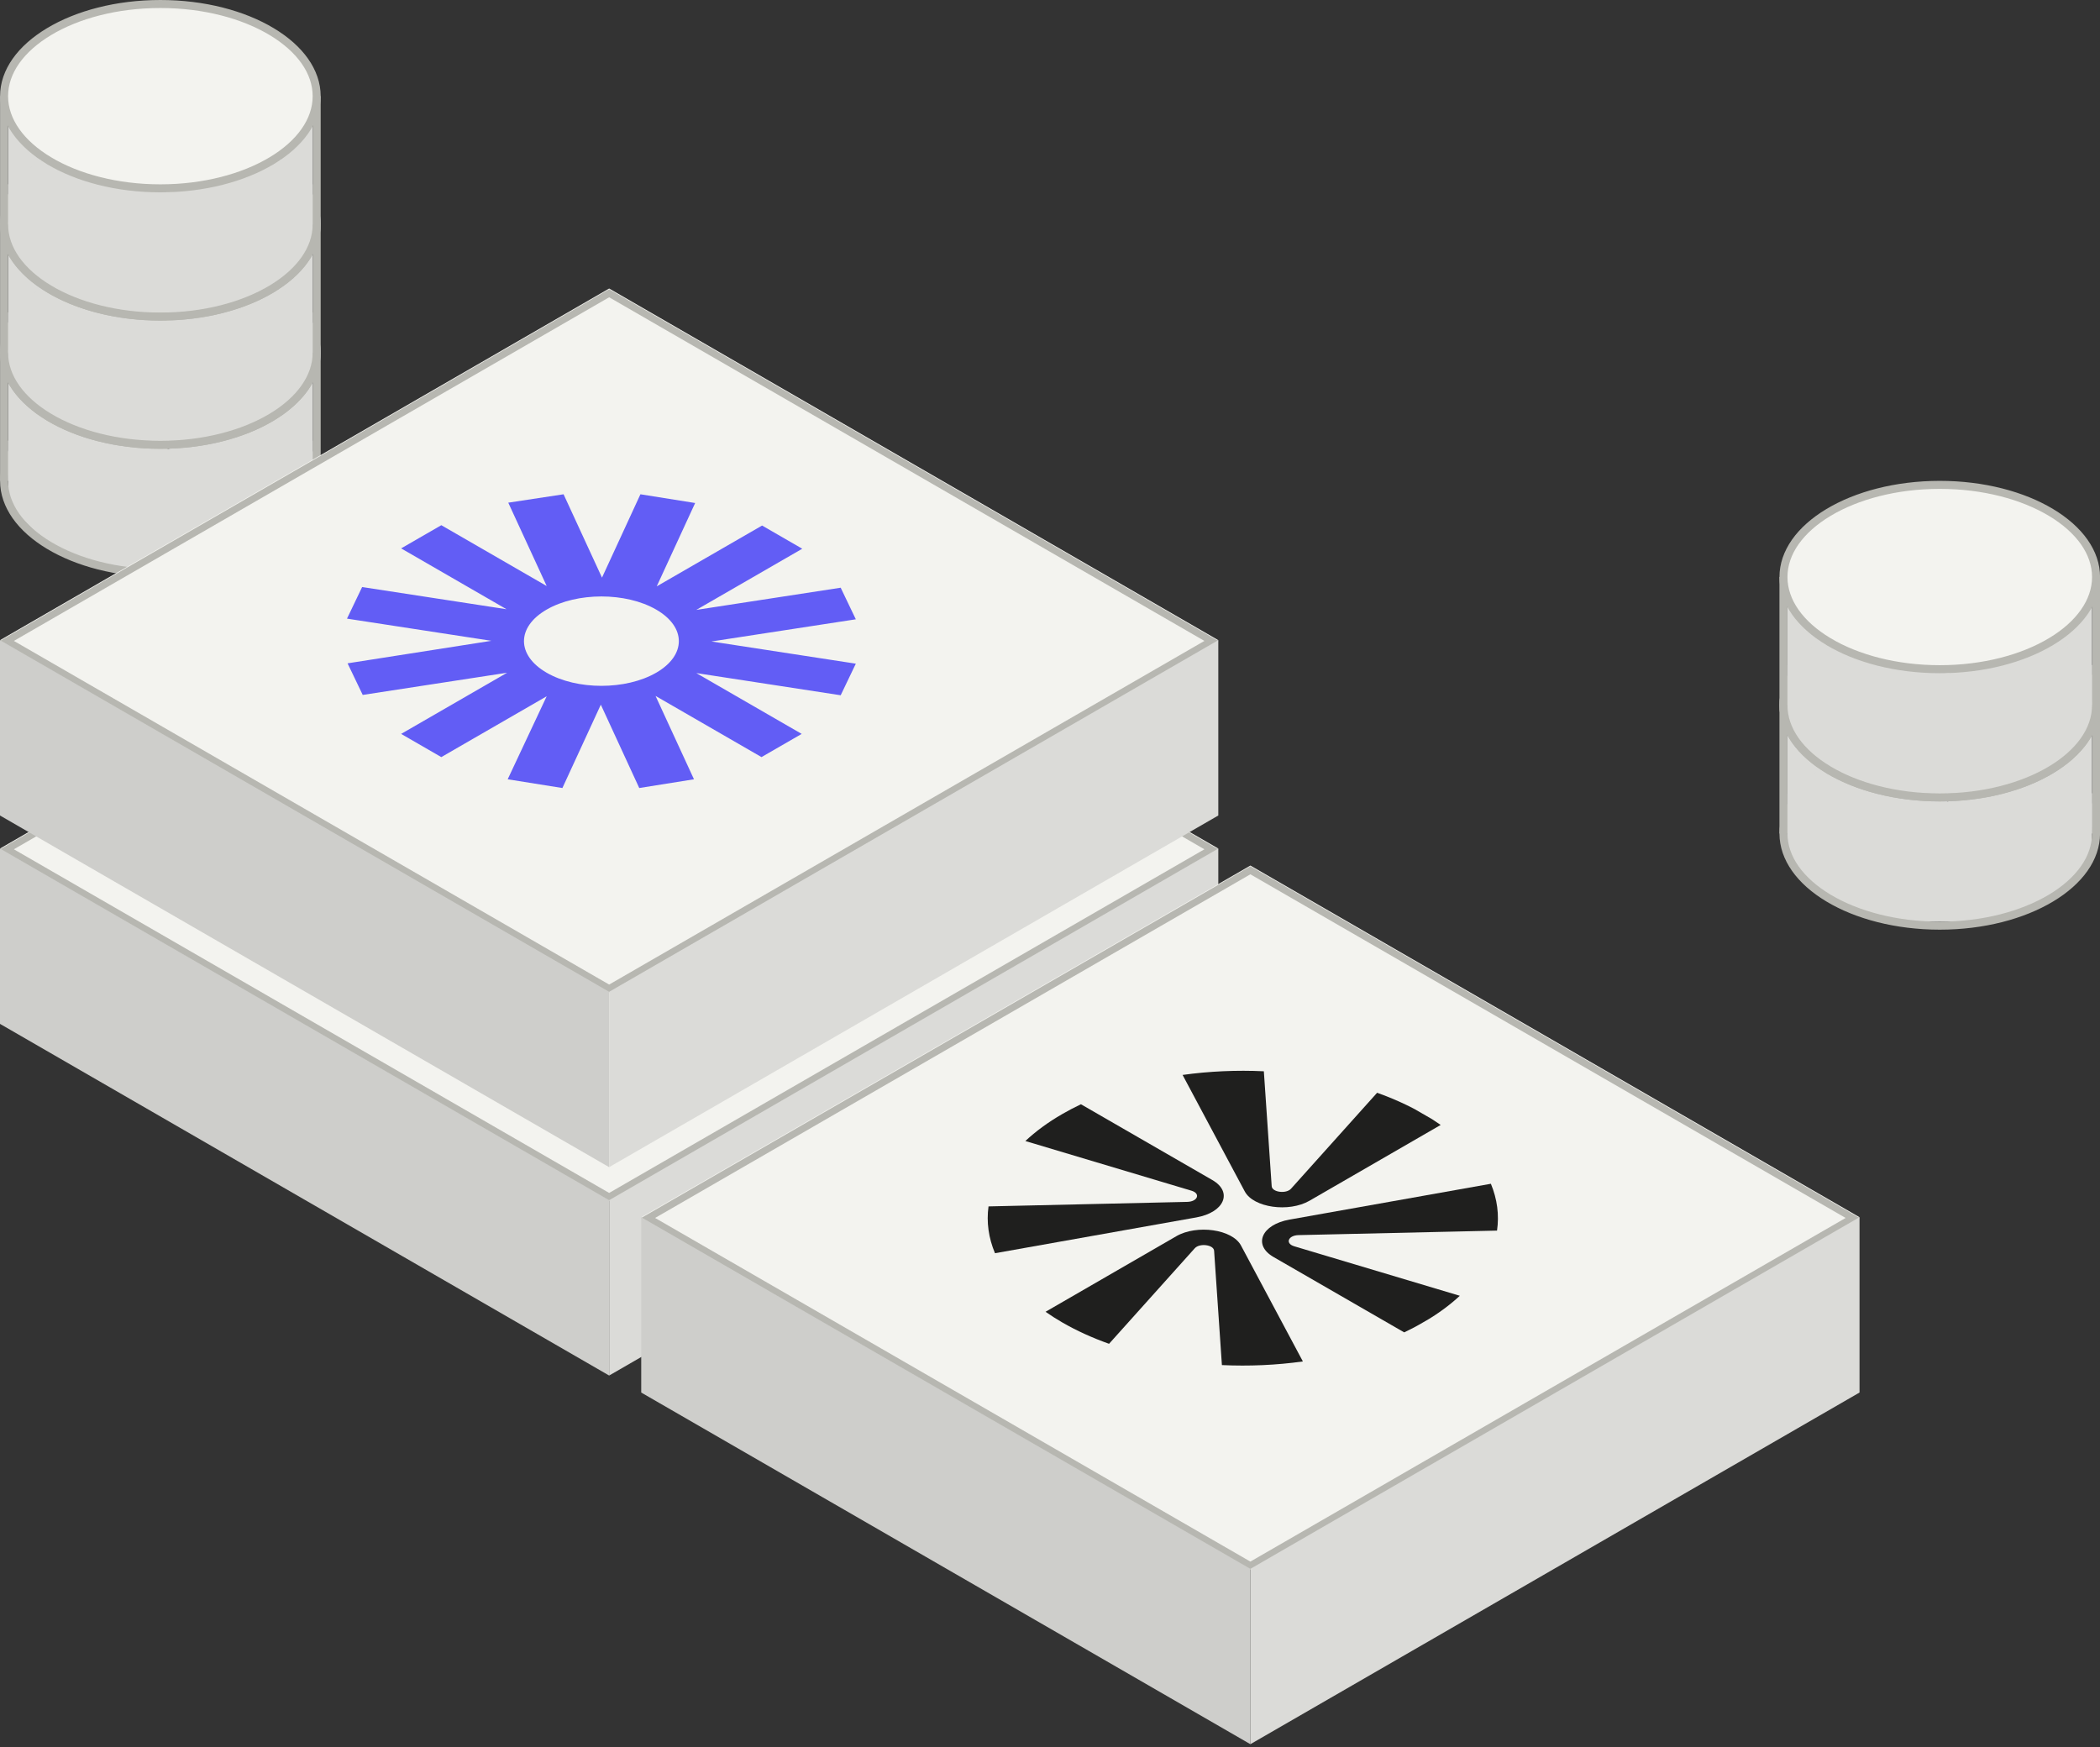
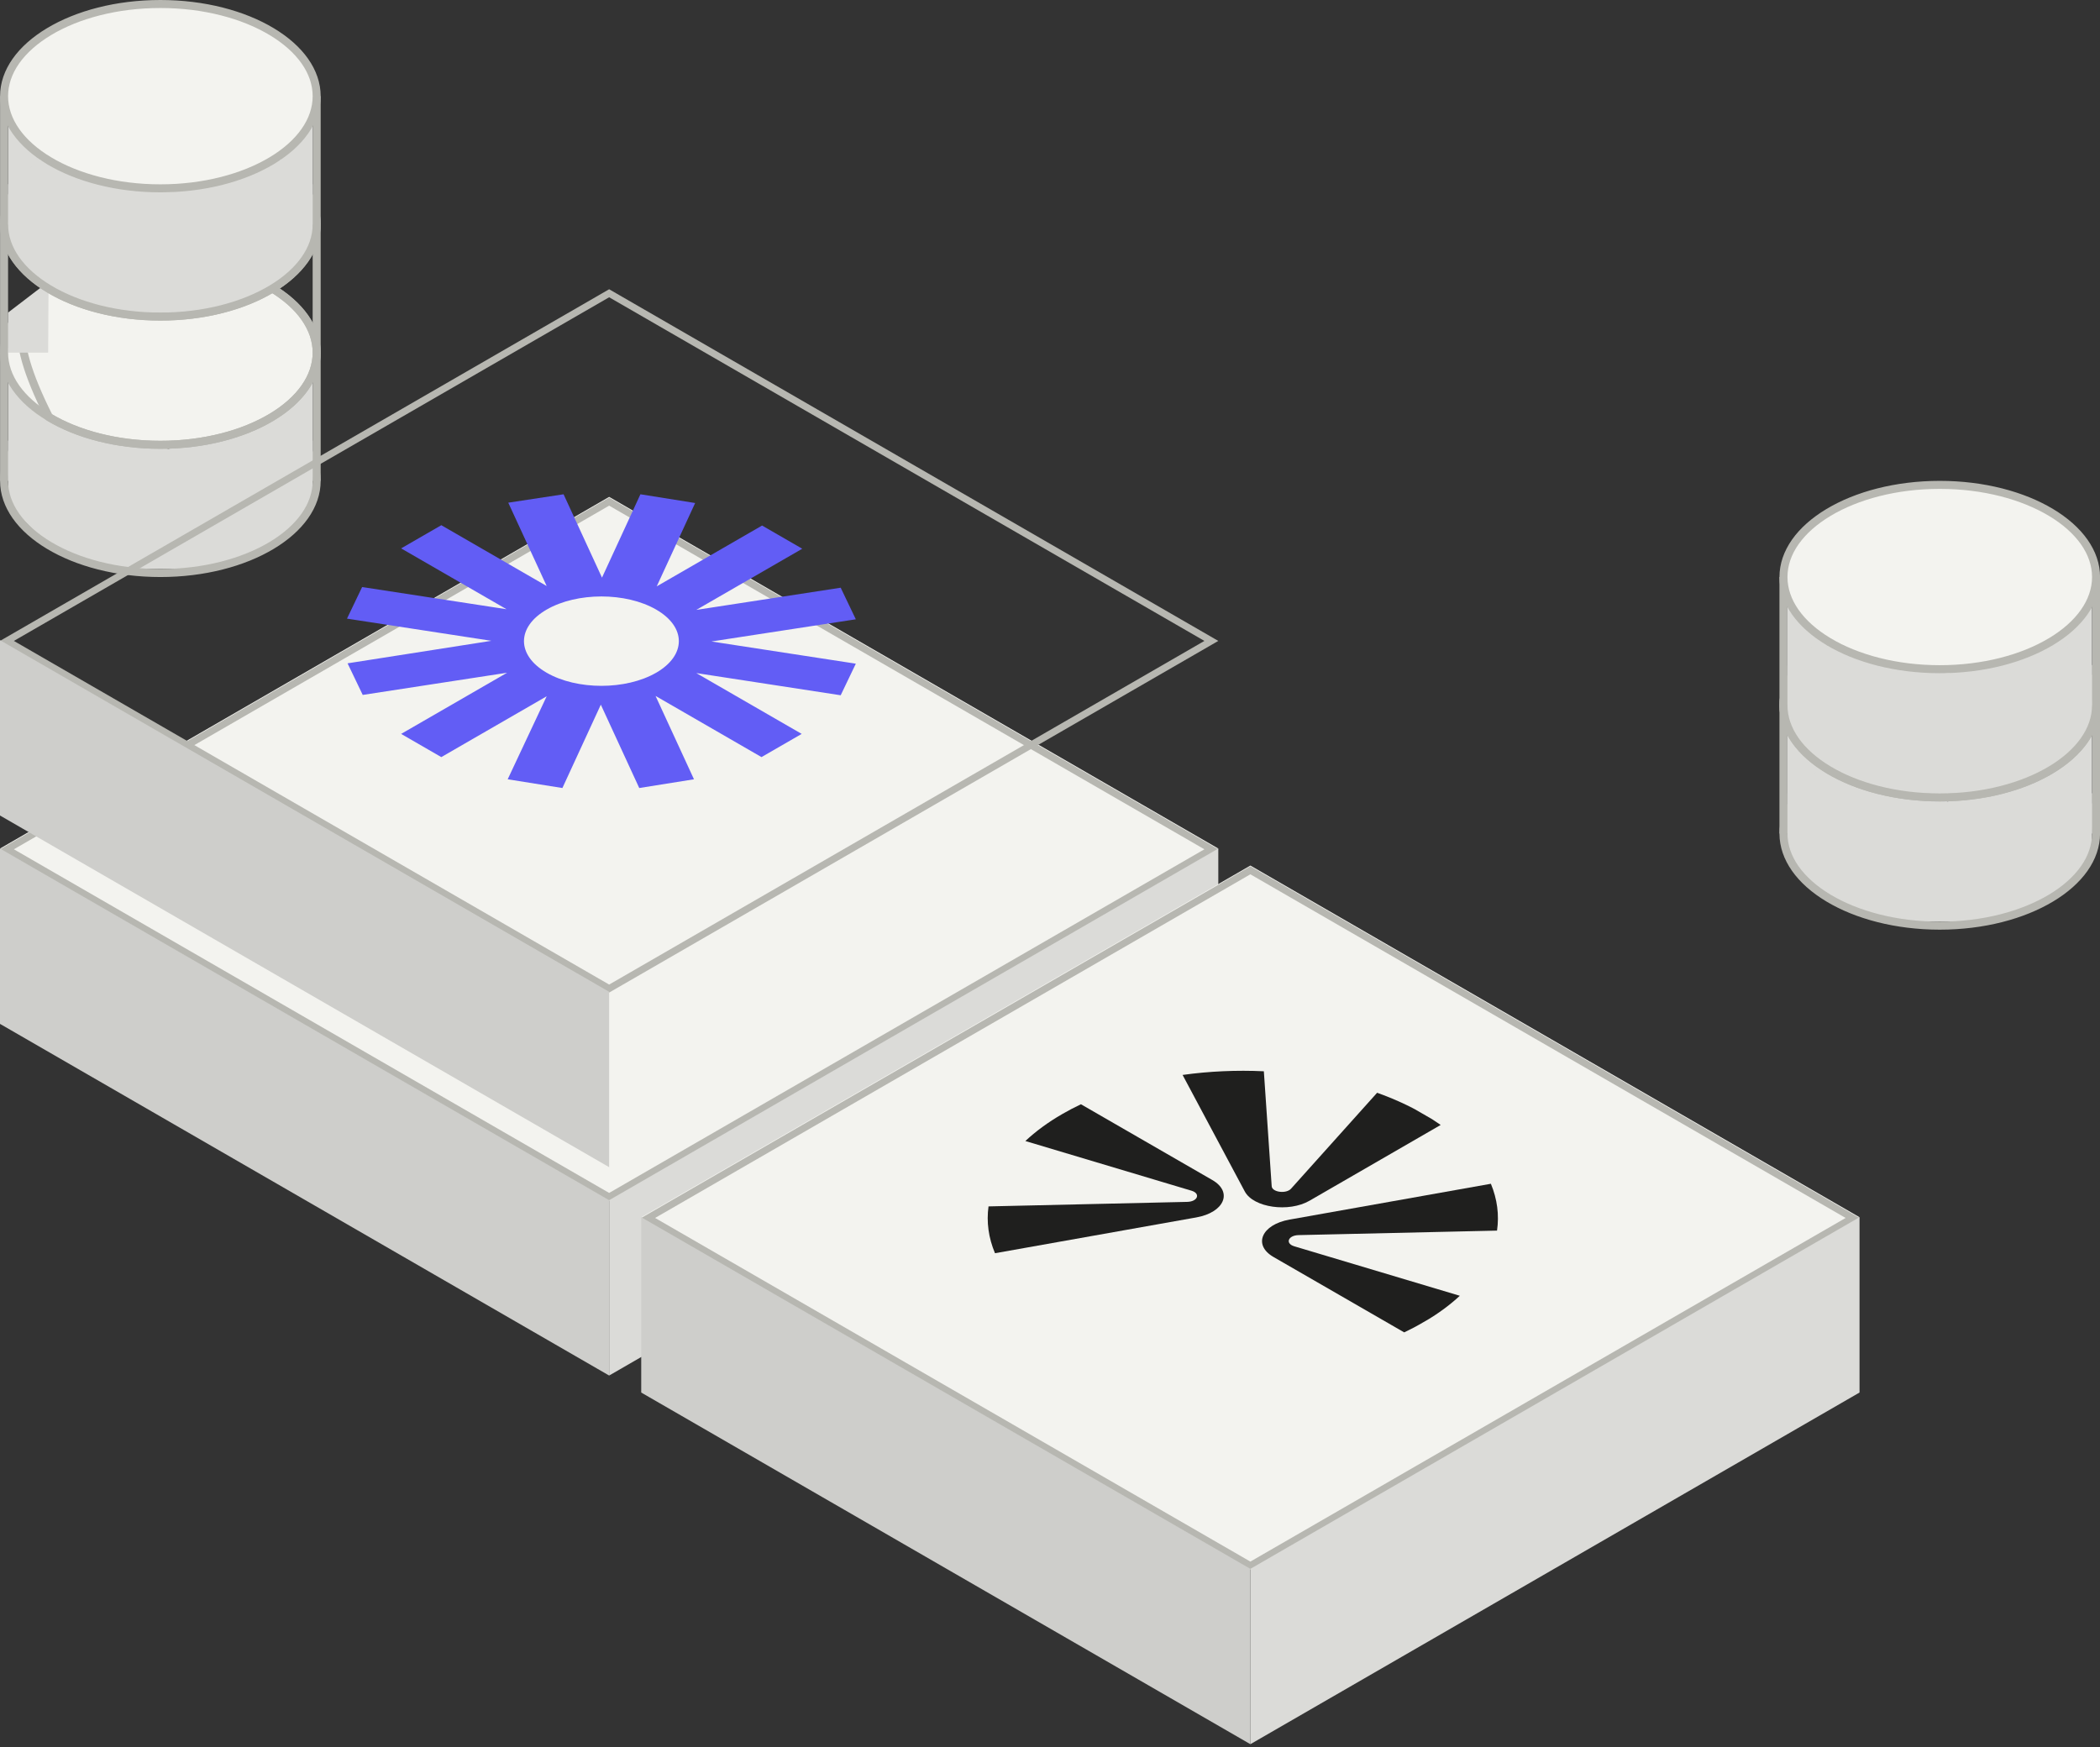
<svg xmlns="http://www.w3.org/2000/svg" width="131" height="109" viewBox="0 0 131 109" fill="none">
  <rect x="0" y="0" width="131" height="109" fill="#333333" stroke="none" />
  <path d="M19.504 31V23L18.504 25L17.004 26L15.004 27L13.004 27.5L10.504 28L7.504 27.5L5.004 27L3.004 26L1.504 25L0.504 23.5V29V30.5V31L1.004 32L3.004 34L6.504 35.5H9.504H13.504L17.004 34L19.004 32.5L19.504 31Z" fill="#DBDBD8" />
  <path d="M19.754 30V22M0.254 22V30" stroke="#B7B7B1" stroke-width="0.5" />
  <path d="M10.004 24.25C12.728 24.25 15.182 24.913 16.946 25.972C18.716 27.033 19.754 28.465 19.754 30C19.754 31.535 18.716 32.967 16.946 34.028C15.182 35.087 12.728 35.75 10.004 35.75C7.28 35.75 4.826 35.087 3.062 34.028C1.292 32.967 0.254 31.535 0.254 30C0.254 28.465 1.292 27.033 3.062 25.972C4.826 24.913 7.28 24.25 10.004 24.25Z" stroke="#B7B7B1" stroke-width="0.5" />
  <path d="M10.004 16.25C12.728 16.25 15.182 16.913 16.946 17.972C18.716 19.033 19.754 20.465 19.754 22C19.754 23.535 18.716 24.967 16.946 26.028C15.182 27.087 12.728 27.75 10.004 27.75C7.28 27.75 4.826 27.087 3.062 26.028C1.292 24.967 0.254 23.535 0.254 22C0.254 20.465 1.292 19.033 3.062 17.972C4.826 16.913 7.28 16.25 10.004 16.25Z" fill="#F3F3EF" stroke="#B7B7B1" stroke-width="0.5" />
  <path d="M0.504 30V27.5L2.504 25.97L3.024 26.3L3.004 30H0.504Z" fill="#DBDBD8" />
  <path d="M19.504 30V27.5L17.504 25.97L16.984 26.3L17.004 30H19.504Z" fill="#DBDBD8" />
-   <path d="M19.504 23V15L18.504 17L17.004 18L15.004 19L13.004 19.5L10.504 20L7.504 19.5L5.004 19L3.004 18L1.504 17L0.504 15.5V21V22.5V23L1.004 24L3.004 26L6.504 27.5H9.504H13.504L17.004 26L19.004 24.5L19.504 23Z" fill="#DBDBD8" />
  <path d="M19.754 22V14M0.254 14V22" stroke="#B7B7B1" stroke-width="0.5" />
-   <path d="M10.004 16.25C12.728 16.25 15.182 16.913 16.946 17.972C18.716 19.033 19.754 20.465 19.754 22C19.754 23.535 18.716 24.967 16.946 26.028C15.182 27.087 12.728 27.75 10.004 27.75C7.28 27.75 4.826 27.087 3.062 26.028C1.292 24.967 0.254 23.535 0.254 22C0.254 20.465 1.292 19.033 3.062 17.972C4.826 16.913 7.28 16.25 10.004 16.25Z" stroke="#B7B7B1" stroke-width="0.5" />
+   <path d="M10.004 16.25C12.728 16.25 15.182 16.913 16.946 17.972C18.716 19.033 19.754 20.465 19.754 22C19.754 23.535 18.716 24.967 16.946 26.028C15.182 27.087 12.728 27.75 10.004 27.75C7.28 27.75 4.826 27.087 3.062 26.028C0.254 20.465 1.292 19.033 3.062 17.972C4.826 16.913 7.28 16.25 10.004 16.25Z" stroke="#B7B7B1" stroke-width="0.5" />
  <path d="M10.004 8.25C12.728 8.25 15.182 8.913 16.946 9.972C18.716 11.033 19.754 12.466 19.754 14C19.754 15.534 18.716 16.967 16.946 18.028C15.182 19.087 12.728 19.75 10.004 19.75C7.28 19.75 4.826 19.087 3.062 18.028C1.292 16.967 0.254 15.534 0.254 14C0.254 12.466 1.292 11.033 3.062 9.972C4.826 8.913 7.28 8.25 10.004 8.25Z" fill="#F3F3EF" stroke="#B7B7B1" stroke-width="0.5" />
  <path d="M0.504 22V19.5L2.504 17.97L3.024 18.3L3.004 22H0.504Z" fill="#DBDBD8" />
-   <path d="M19.504 22V19.5L17.504 17.97L16.984 18.3L17.004 22H19.504Z" fill="#DBDBD8" />
  <path d="M19.504 15V7L18.504 9L17.004 10L15.004 11L13.004 11.5L10.504 12L7.504 11.5L5.004 11L3.004 10L1.504 9L0.504 7.5V13V14.5V15L1.004 16L3.004 18L6.504 19.5H9.504H13.504L17.004 18L19.004 16.5L19.504 15Z" fill="#DBDBD8" />
  <path d="M19.754 14V6M0.254 6V14" stroke="#B7B7B1" stroke-width="0.5" />
  <path d="M10.004 8.25C12.728 8.25 15.182 8.913 16.946 9.972C18.716 11.033 19.754 12.466 19.754 14C19.754 15.534 18.716 16.967 16.946 18.028C15.182 19.087 12.728 19.75 10.004 19.75C7.28 19.75 4.826 19.087 3.062 18.028C1.292 16.967 0.254 15.534 0.254 14C0.254 12.466 1.292 11.033 3.062 9.972C4.826 8.913 7.28 8.25 10.004 8.25Z" stroke="#B7B7B1" stroke-width="0.5" />
  <path d="M10.004 0.25C12.728 0.25 15.182 0.913 16.946 1.972C18.716 3.033 19.754 4.465 19.754 6C19.754 7.535 18.716 8.967 16.946 10.028C15.182 11.087 12.728 11.75 10.004 11.75C7.28 11.75 4.826 11.087 3.062 10.028C1.292 8.967 0.254 7.535 0.254 6C0.254 4.465 1.292 3.033 3.062 1.972C4.826 0.913 7.28 0.25 10.004 0.25Z" fill="#F3F3EF" stroke="#B7B7B1" stroke-width="0.5" />
  <path d="M0.504 14V11.5L2.504 9.97L3.024 10.3L3.004 14H0.504Z" fill="#DBDBD8" />
  <path d="M19.504 14V11.5L17.504 9.97L16.984 10.3L17.004 14H19.504Z" fill="#DBDBD8" />
  <path d="M130.504 53V45L129.504 47L128.004 48L126.004 49L124.004 49.5L121.504 50L118.504 49.5L116.004 49L114.004 48L112.504 47L111.504 45.5V51V52.5V53L112.004 54L114.004 56L117.504 57.5H120.504H124.504L128.004 56L130.004 54.5L130.504 53Z" fill="#DBDBD8" />
  <path d="M130.754 52V44M111.254 44V52" stroke="#B7B7B1" stroke-width="0.5" />
  <path d="M121.004 46.25C123.728 46.25 126.182 46.913 127.946 47.972C129.716 49.033 130.754 50.465 130.754 52C130.754 53.535 129.716 54.967 127.946 56.028C126.182 57.087 123.728 57.75 121.004 57.75C118.28 57.75 115.826 57.087 114.062 56.028C112.292 54.967 111.254 53.535 111.254 52C111.254 50.465 112.292 49.033 114.062 47.972C115.826 46.913 118.28 46.25 121.004 46.25Z" stroke="#B7B7B1" stroke-width="0.5" />
  <path d="M121.004 38.25C123.728 38.25 126.182 38.913 127.946 39.972C129.716 41.033 130.754 42.465 130.754 44C130.754 45.535 129.716 46.967 127.946 48.028C126.182 49.087 123.728 49.75 121.004 49.75C118.28 49.75 115.826 49.087 114.062 48.028C112.292 46.967 111.254 45.535 111.254 44C111.254 42.465 112.292 41.033 114.062 39.972C115.826 38.913 118.28 38.25 121.004 38.25Z" fill="#F3F3EF" stroke="#B7B7B1" stroke-width="0.5" />
  <path d="M111.504 52V49.5L113.504 47.97L114.024 48.3L114.004 52H111.504Z" fill="#DBDBD8" />
  <path d="M130.504 52V49.5L128.504 47.97L127.984 48.3L128.004 52H130.504Z" fill="#DBDBD8" />
  <path d="M130.504 45V37L129.504 39L128.004 40L126.004 41L124.004 41.5L121.504 42L118.504 41.5L116.004 41L114.004 40L112.504 39L111.504 37.5V43V44.5V45L112.004 46L114.004 48L117.504 49.5H120.504H124.504L128.004 48L130.004 46.5L130.504 45Z" fill="#DBDBD8" />
  <path d="M130.754 44V36M111.254 36V44" stroke="#B7B7B1" stroke-width="0.5" />
  <path d="M121.004 38.25C123.728 38.25 126.182 38.913 127.946 39.972C129.716 41.033 130.754 42.465 130.754 44C130.754 45.535 129.716 46.967 127.946 48.028C126.182 49.087 123.728 49.75 121.004 49.75C118.28 49.75 115.826 49.087 114.062 48.028C112.292 46.967 111.254 45.535 111.254 44C111.254 42.465 112.292 41.033 114.062 39.972C115.826 38.913 118.28 38.25 121.004 38.25Z" stroke="#B7B7B1" stroke-width="0.5" />
  <path d="M121.004 30.25C123.728 30.25 126.182 30.913 127.946 31.972C129.716 33.033 130.754 34.465 130.754 36C130.754 37.535 129.716 38.967 127.946 40.028C126.182 41.087 123.728 41.75 121.004 41.75C118.28 41.75 115.826 41.087 114.062 40.028C112.292 38.967 111.254 37.535 111.254 36C111.254 34.465 112.292 33.033 114.062 31.972C115.826 30.913 118.28 30.25 121.004 30.25Z" fill="#F3F3EF" stroke="#B7B7B1" stroke-width="0.5" />
  <path d="M111.504 44V41.5L113.504 39.97L114.024 40.3L114.004 44H111.504Z" fill="#DBDBD8" />
  <path d="M130.504 44V41.5L128.504 39.97L127.984 40.3L128.004 44H130.504Z" fill="#DBDBD8" />
  <path d="M38 31L75.999 52.939L38 74.878L0.001 52.939L38 31Z" fill="#F3F3EF" />
  <rect x="0.433" width="43.379" height="43.379" transform="matrix(0.866 -0.5 0.866 0.5 0.058 53.202)" stroke="#B7B7B1" stroke-width="0.5" />
  <path d="M6.3884e-08 52.938L37.999 74.877L37.999 85.817L8.73546e-08 63.878L6.3884e-08 52.938Z" fill="#CECECB" />
  <path d="M38 74.877L75.999 52.938L75.999 63.877L38 85.816L38 74.877Z" fill="#DBDBD8" />
-   <path d="M38 18L75.999 39.939L38 61.878L0.001 39.939L38 18Z" fill="#F3F3EF" />
  <rect x="0.433" width="43.379" height="43.379" transform="matrix(0.866 -0.5 0.866 0.5 0.058 40.202)" stroke="#B7B7B1" stroke-width="0.5" />
  <path d="M6.3884e-08 39.938L37.999 61.877L37.999 72.817L8.73546e-08 50.878L6.3884e-08 39.938Z" fill="#CECECB" />
-   <path d="M38 61.877L75.999 39.938L75.999 50.877L38 72.816L38 61.877Z" fill="#DBDBD8" />
  <g clip-path="url(#clip0_2288_5076)">
    <path d="M47.54 32.787L40.967 36.582L43.364 31.382L39.95 30.837L37.553 36.037L35.156 30.837L31.706 31.361L34.103 36.561L27.529 32.766L25.023 34.213L31.597 38.008L22.59 36.624L21.646 38.595L30.653 39.979L21.682 41.384L22.627 43.355L31.633 41.971L25.023 45.787L27.529 47.234L34.103 43.439L31.67 48.618L35.083 49.163L37.48 43.963L39.877 49.163L43.291 48.618L40.894 43.418L47.504 47.234L50.01 45.787L43.436 41.992L52.443 43.376L53.387 41.405L44.381 40.021L53.387 38.637L52.443 36.666L43.436 38.05L50.046 34.234L47.54 32.787ZM40.931 41.971C39.042 43.061 35.991 43.061 34.103 41.971C32.214 40.881 32.214 39.119 34.103 38.029C35.991 36.939 39.042 36.939 40.931 38.029C42.819 39.119 42.819 40.881 40.931 41.971Z" fill="#625DF5" />
  </g>
  <path d="M78 54L115.999 75.939L78 97.878L40.001 75.939L78 54Z" fill="#F3F3EF" />
  <g clip-path="url(#clip1_2288_5076)">
    <g clip-path="url(#clip2_2288_5076)">
      <path d="M75.626 73.62L67.43 68.892C67.033 69.081 66.646 69.283 66.276 69.497C65.374 70.017 64.605 70.585 63.963 71.186L74.327 74.286C74.911 74.46 74.714 74.969 74.058 74.983L61.665 75.265C61.53 76.241 61.665 77.228 62.069 78.186L74.624 75.953C76.373 75.642 76.921 74.368 75.626 73.62Z" fill="#1F1F1E" />
      <path d="M79.44 78.42L87.595 83.124C88.004 82.93 88.399 82.724 88.78 82.504C89.668 81.991 90.429 81.433 91.064 80.841L80.739 77.754C80.155 77.579 80.352 77.071 81.008 77.056L93.386 76.775C93.528 75.799 93.4 74.811 93.003 73.853L80.443 76.088C78.694 76.399 78.146 77.673 79.441 78.42L79.44 78.42Z" fill="#1F1F1E" />
      <path d="M79.329 74.005L78.84 66.835C77.144 66.755 75.432 66.831 73.771 67.063L77.651 74.333C78.19 75.343 80.397 75.659 81.69 74.91L89.871 70.183C89.535 69.946 89.176 69.717 88.793 69.496C87.902 68.982 86.933 68.542 85.906 68.175L80.536 74.161C80.235 74.498 79.354 74.384 79.329 74.005Z" fill="#1F1F1E" />
-       <path d="M73.377 77.127L65.222 81.84C65.547 82.068 65.894 82.29 66.263 82.503C67.164 83.023 68.144 83.467 69.184 83.837L74.53 77.878C74.832 77.541 75.712 77.654 75.737 78.033L76.224 85.165C77.913 85.244 79.62 85.169 81.275 84.938L77.415 77.706C76.876 76.696 74.669 76.38 73.374 77.127L73.377 77.127Z" fill="#1F1F1E" />
    </g>
  </g>
  <rect x="0.433" width="43.379" height="43.379" transform="matrix(0.866 -0.5 0.866 0.5 40.058 76.202)" stroke="#B7B7B1" stroke-width="0.5" />
  <path d="M40 75.939L77.999 97.877L77.999 108.816L40 86.878L40 75.939Z" fill="#CECECB" />
  <path d="M78 97.877L115.999 75.938L115.999 86.877L78 108.816L78 97.877Z" fill="#DBDBD8" />
  <defs>
    <clipPath id="clip0_2288_5076">
      <rect width="26" height="26" fill="white" transform="matrix(0.866 -0.5 0.866 0.5 15 40)" />
    </clipPath>
    <clipPath id="clip1_2288_5076">
      <rect width="43.879" height="43.879" transform="matrix(0.866 -0.5 0.866 0.5 40 75.985)" fill="white" />
    </clipPath>
    <clipPath id="clip2_2288_5076">
      <rect width="26" height="26" fill="white" transform="matrix(0.866 -0.5 0.866 0.5 55 76)" />
    </clipPath>
  </defs>
</svg>